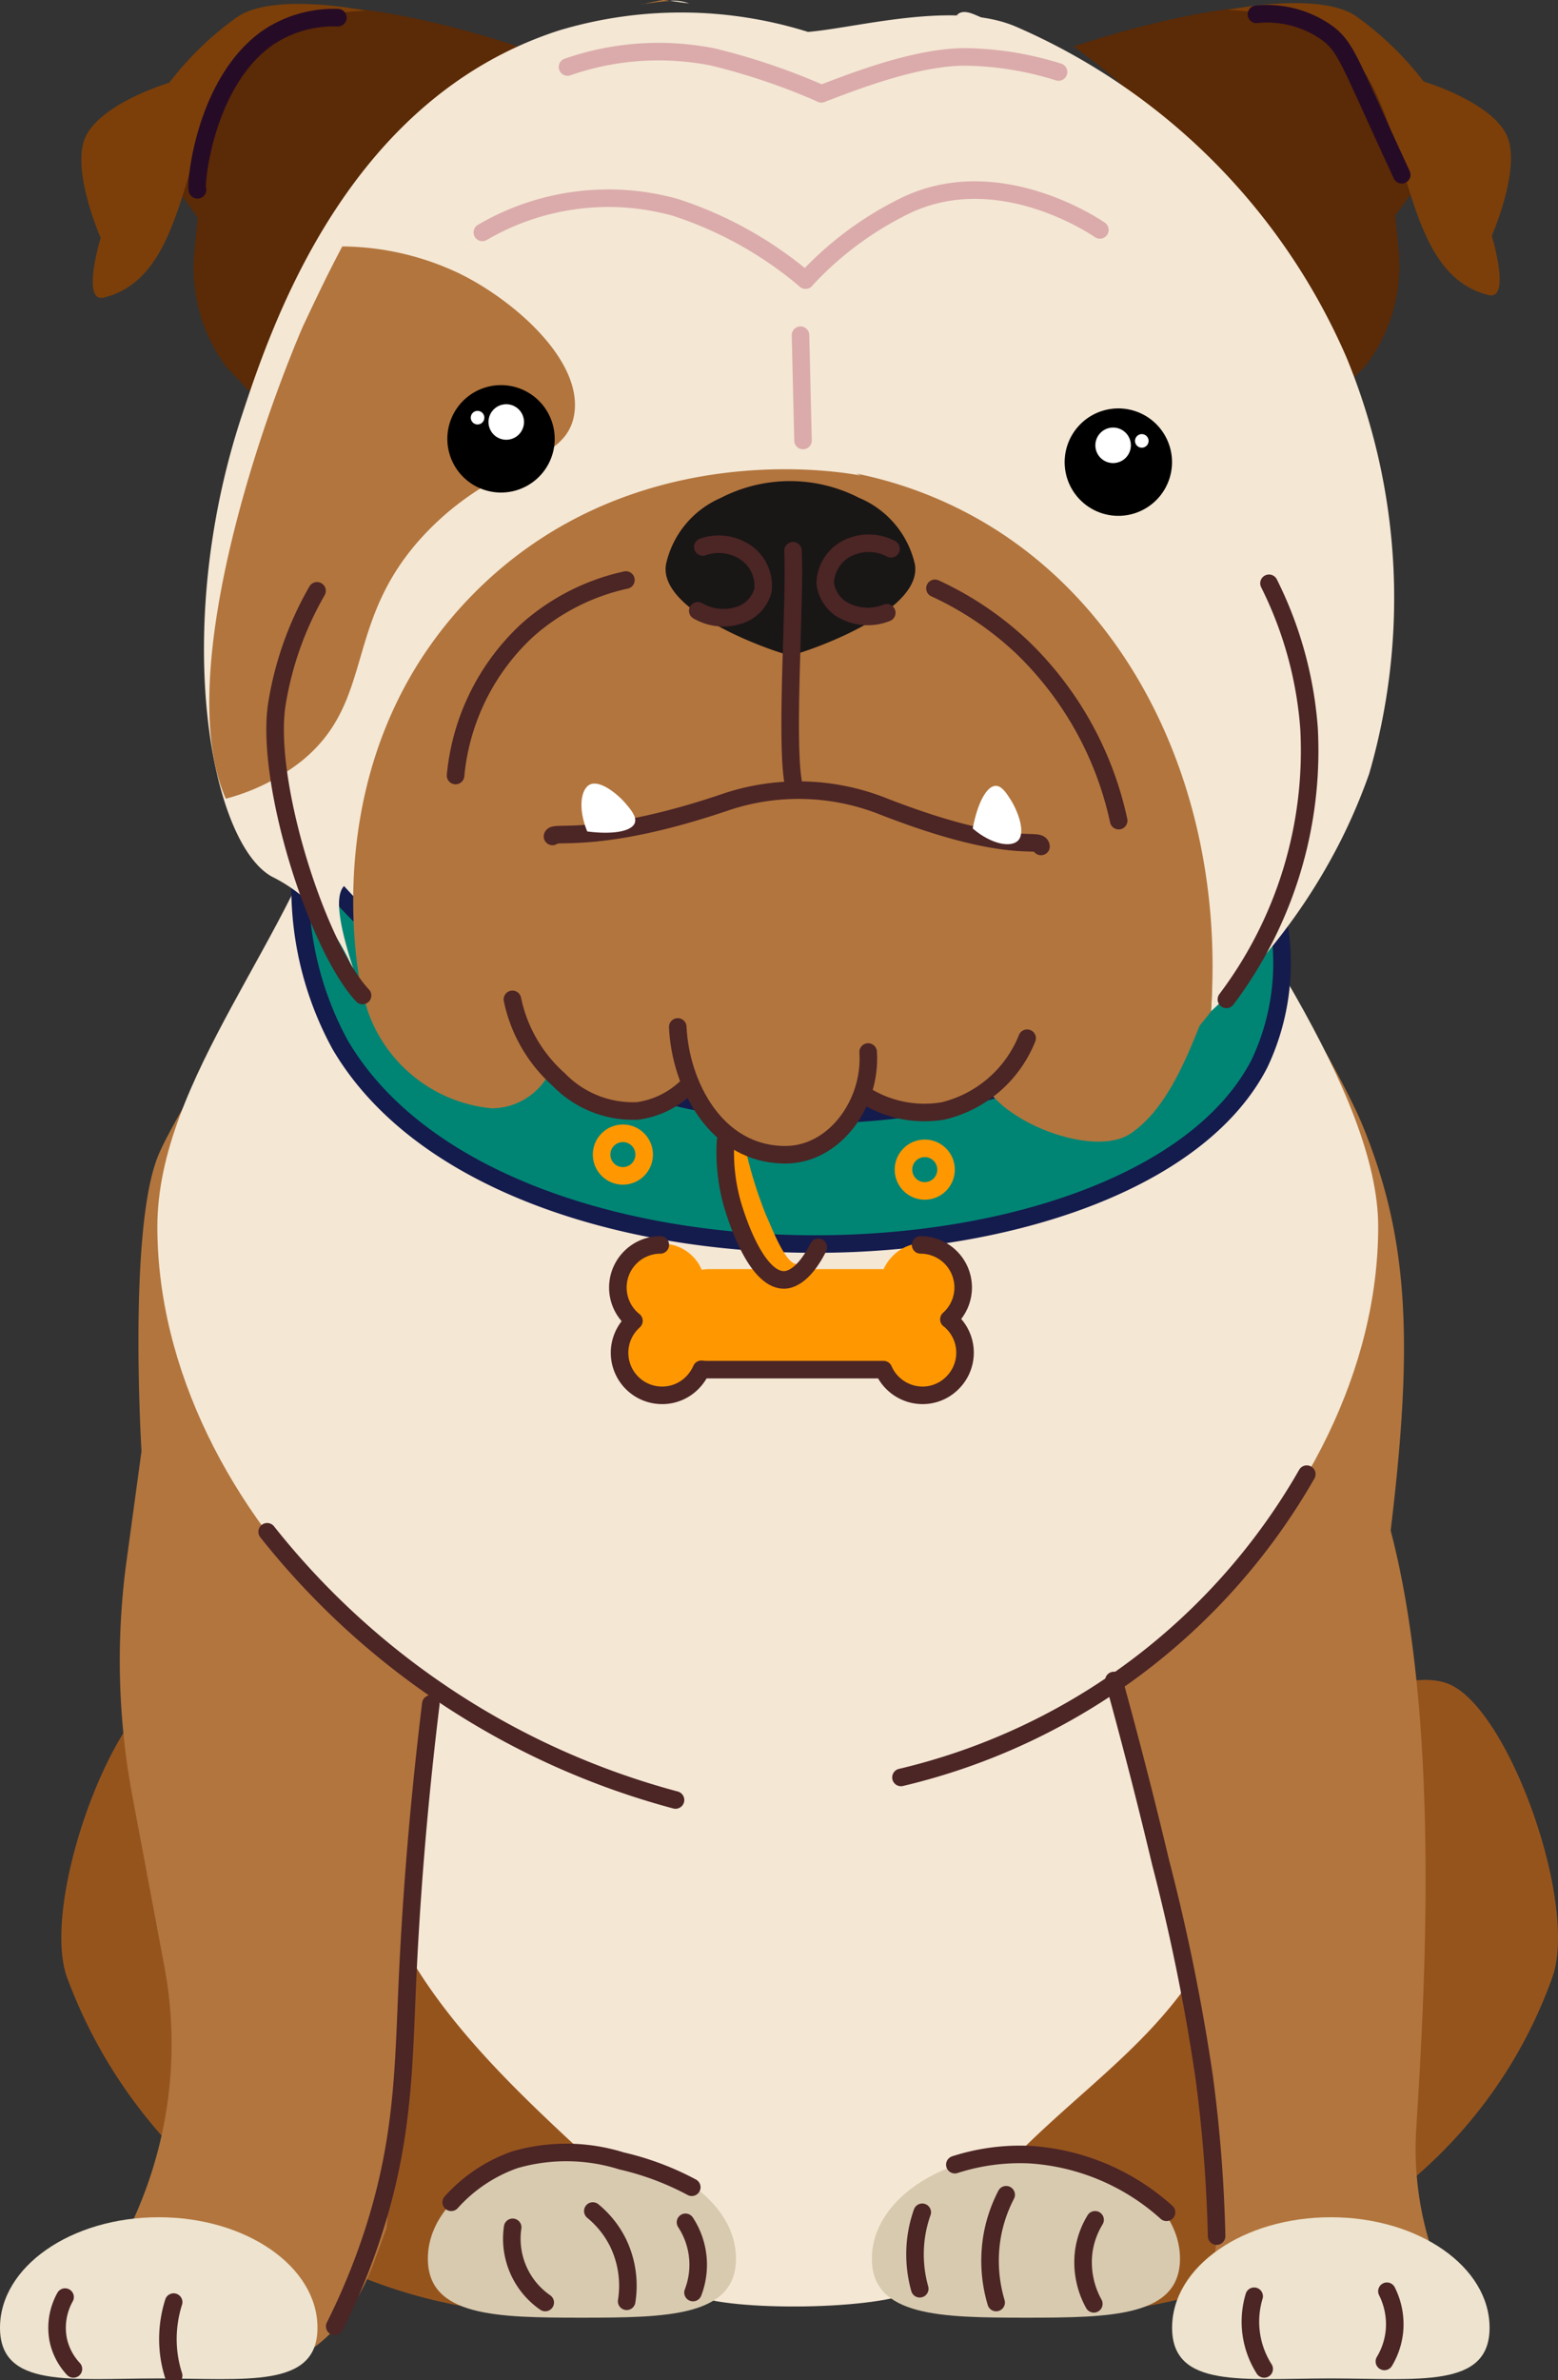
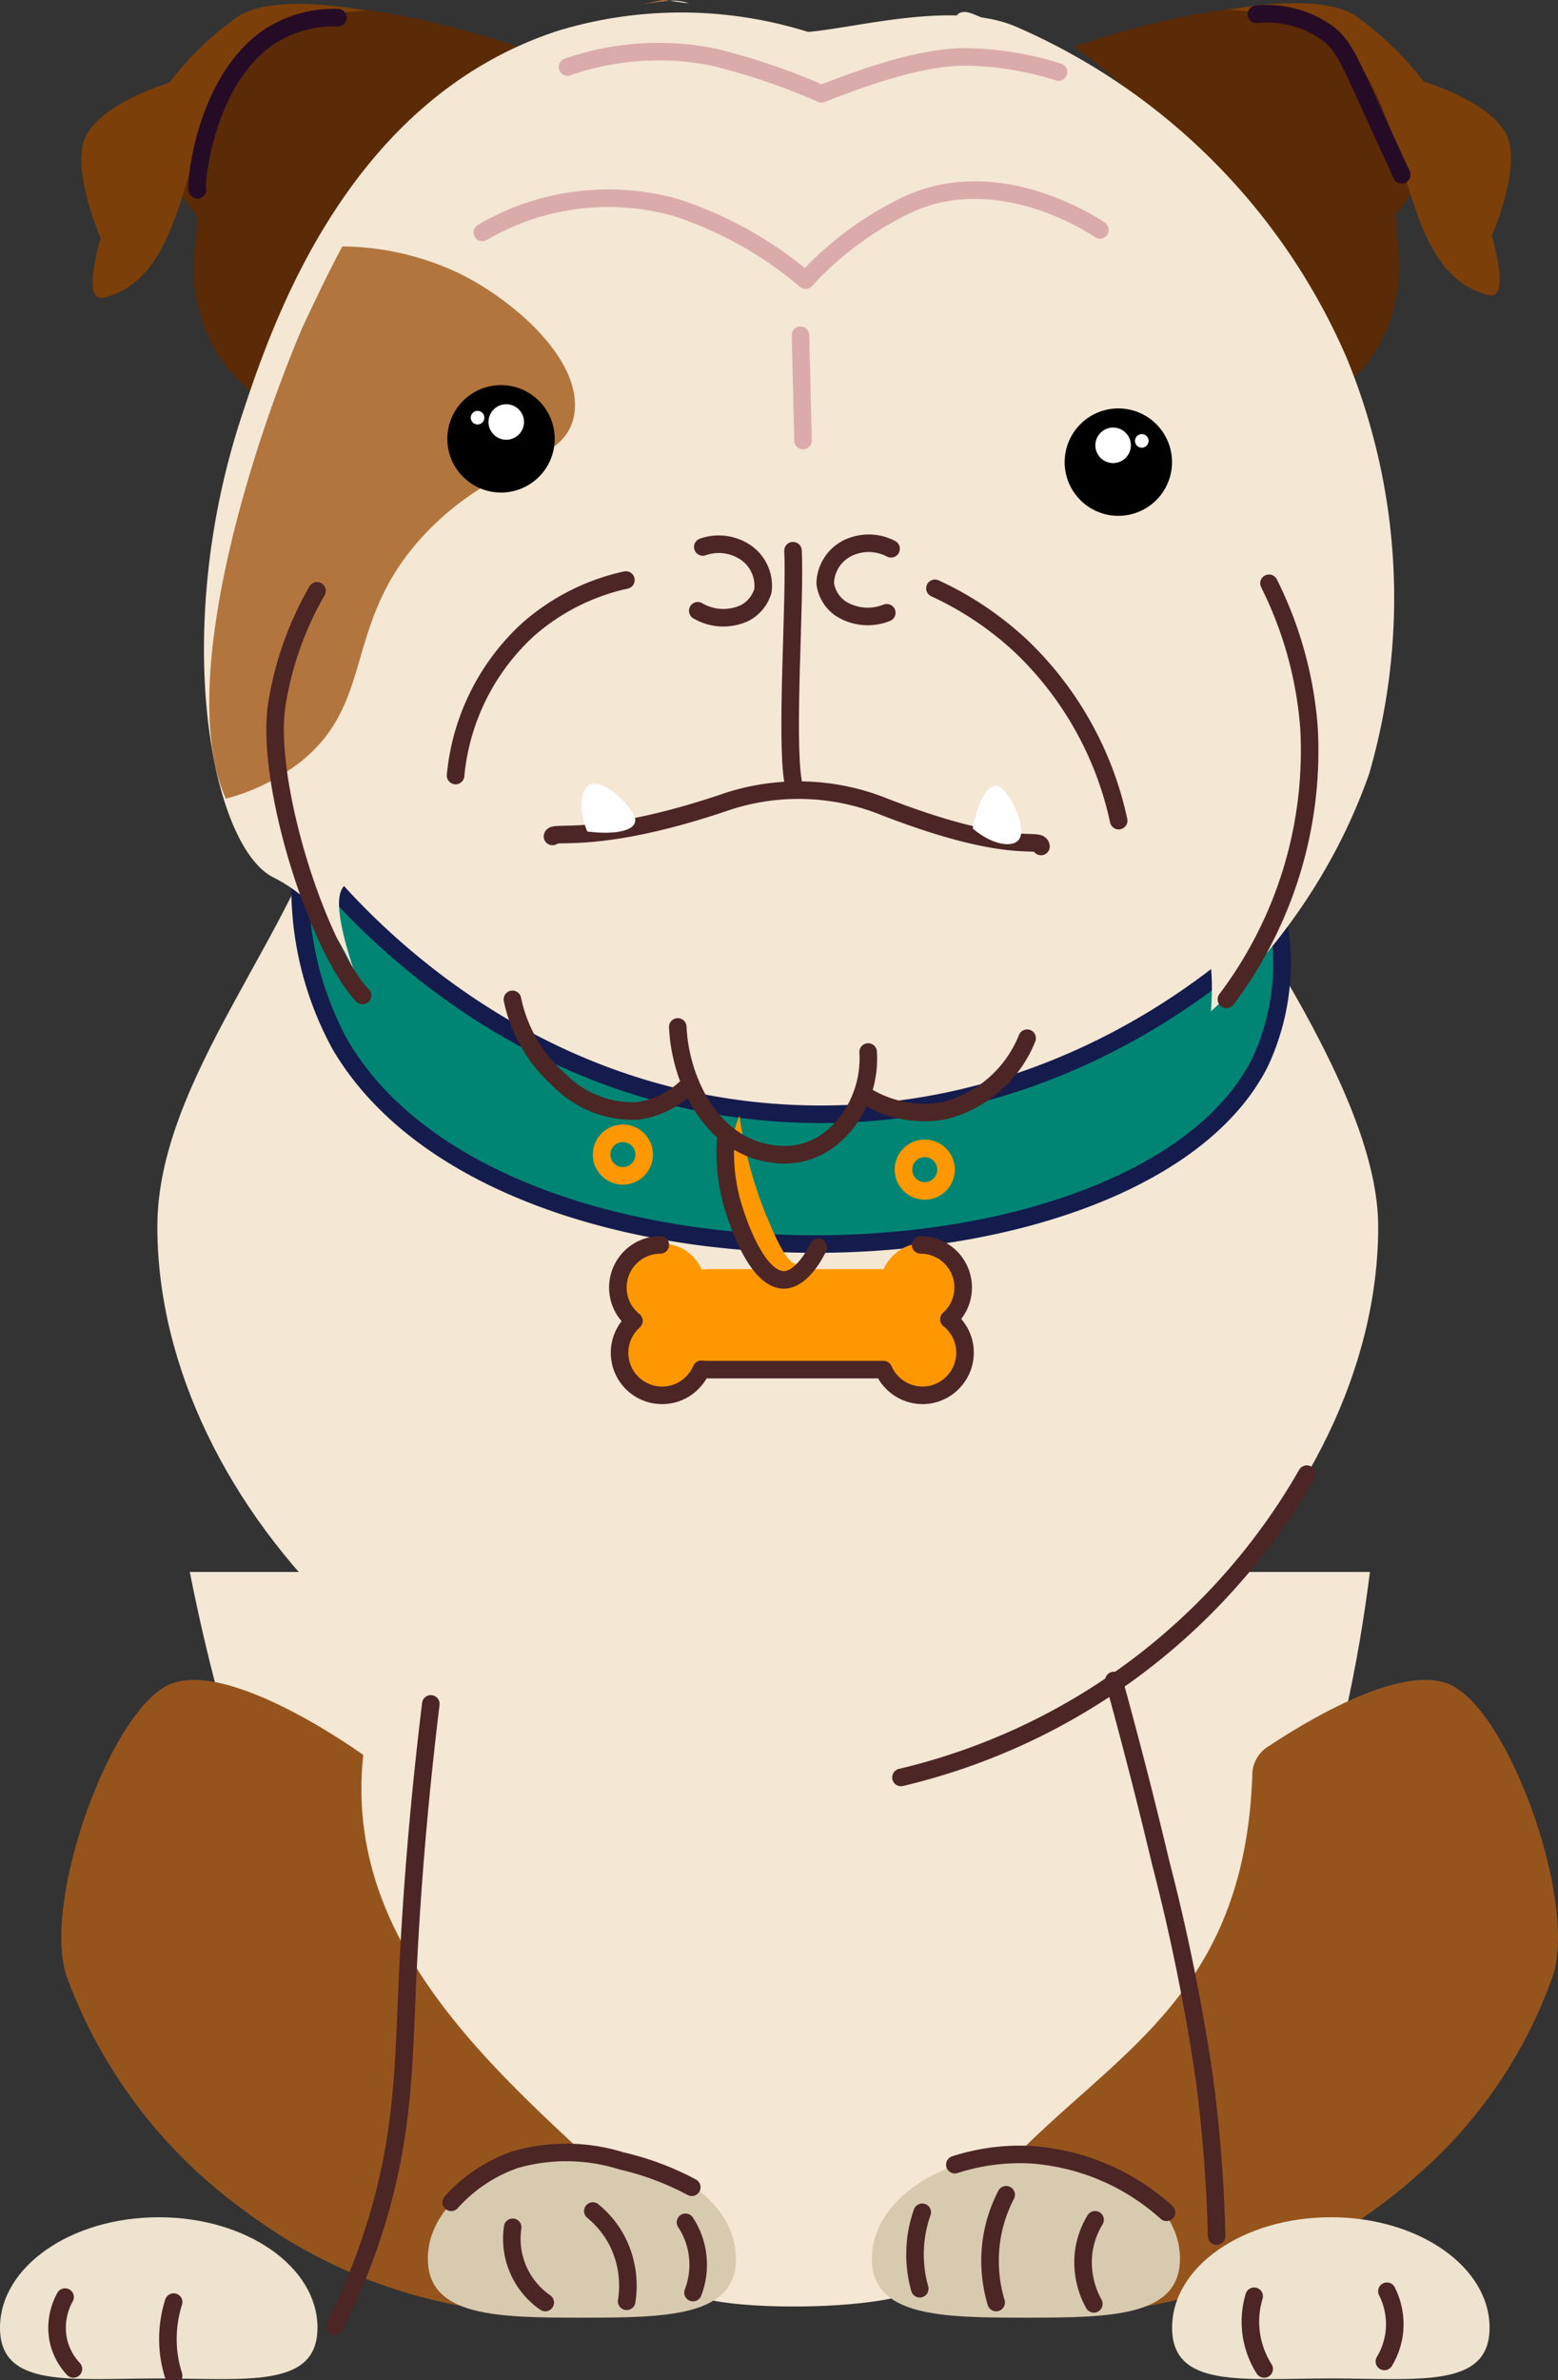
<svg xmlns="http://www.w3.org/2000/svg" id="Group_7540" data-name="Group 7540" width="79.902" height="122" viewBox="0 0 79.902 122">
  <rect x="0" y="0" width="79.902" height="122" fill="#333333" stroke="none" />
  <defs>
    <clipPath id="clip-path">
      <rect id="Rectangle_4726" data-name="Rectangle 4726" width="79.902" height="122" fill="none" />
    </clipPath>
  </defs>
  <g id="Group_7539" data-name="Group 7539" clip-path="url(#clip-path)">
    <path id="Path_6759" data-name="Path 6759" d="M19.022,157.468c3.359,16.928,9.831,29.457,25.8,37.048,1.85.879,9.683.794,11.457-.229C68.922,186.993,77,177.519,79.547,157.468Z" transform="translate(-9.289 -76.893)" fill="#f4e7d4" />
    <path id="Path_6760" data-name="Path 6760" d="M110.023,172.948a1.756,1.756,0,0,1,.893-1.306c1.867-1.241,6.95-4.339,9.379-3.053,3.008,1.593,6.376,11.136,5.132,14.866a24.232,24.232,0,0,1-6.756,10.044,28.179,28.179,0,0,1-19.144,7.3H95.691c-2.118,0-2.4-2.165-1.242-3.936,5.765-8.8,15.177-10.165,15.573-23.913" transform="translate(-45.79 -82.173)" fill="#96541d" />
    <path id="Path_6761" data-name="Path 6761" d="M103.186,221.127c0,2.97-3.537,3.025-7.9,3.025s-7.9-.055-7.9-3.025,3.537-5.378,7.9-5.378,7.9,2.408,7.9,5.378" transform="translate(-42.671 -105.352)" fill="#d8caaf" />
    <path id="Path_6762" data-name="Path 6762" d="M21.632,172.128S14.553,167,11.544,168.588s-6.375,11.135-5.132,14.866a25.706,25.706,0,0,0,9.021,11.951A26.278,26.278,0,0,0,31.487,200.8h4.87c2.053,0,2.623-2.333,1.207-3.819-6.143-6.444-17.164-13.5-15.932-24.85" transform="translate(-3.002 -82.173)" fill="#96541d" />
    <path id="Path_6763" data-name="Path 6763" d="M42.884,221.127c0,2.97,3.537,3.025,7.9,3.025s7.9-.055,7.9-3.025-3.537-5.378-7.9-5.378-7.9,2.408-7.9,5.378" transform="translate(-20.941 -105.352)" fill="#d8caaf" />
-     <path id="Path_6764" data-name="Path 6764" d="M61.119,75.846s9.3,14.38,11.149,18.936c2.3,5.663,2.61,10.869,1.416,20.706,2.627,10.016,1.7,24.355,1.312,30.68a16.571,16.571,0,0,0,.64,5.689l1.064,3.63a2.584,2.584,0,0,1-2.466,3.358H67.173a2.994,2.994,0,0,1-2.955-3.488,52.241,52.241,0,0,0,.794-6.246c0-2.3-4.248-25.484-6.9-27.254s-33.094-1.946-33.094-1.946l-2.831,31.324-.643,1.757c-1.209,3.3-3.588,5.654-7.1,5.654l-9.6-.156,3.375-5.785a21.615,21.615,0,0,0,2.574-14.873L9.153,129.1a37.737,37.737,0,0,1-.3-12.049l.768-5.631s-.708-11.5.885-15.22S23.07,76.023,23.07,76.023Z" transform="translate(-2.364 -37.036)" fill="#b2753d" />
    <path id="Path_6765" data-name="Path 6765" d="M66.1,74.809,25.209,76.4c-.09.12-.239.208-.278.353-2.06,7.707-9.159,15.084-9.159,22.654,0,14.48,14.837,29.191,31.306,29.191s31.305-14.711,31.305-29.191c0-6.781-7.218-16.557-12.281-24.6" transform="translate(-7.702 -36.53)" fill="#f4e7d4" />
    <path id="Path_6766" data-name="Path 6766" d="M133.757,227.773c0,3.127-3.645,2.6-8.141,2.6s-8.141.532-8.141-2.6,3.645-5.663,8.141-5.663,8.141,2.535,8.141,5.663" transform="translate(-57.364 -108.458)" fill="#ede3ce" />
    <path id="Path_6767" data-name="Path 6767" d="M16.282,227.773c0,3.127-3.645,2.6-8.141,2.6S0,230.9,0,227.773s3.645-5.663,8.141-5.663,8.141,2.535,8.141,5.663" transform="translate(0 -108.458)" fill="#ede3ce" />
    <path id="Path_6768" data-name="Path 6768" d="M120.926,108.652A25.755,25.755,0,0,1,118.4,112.4c.594-.88,1.469-2.173,2.523-3.743" transform="translate(-57.817 -53.056)" fill="#b2753d" />
-     <path id="Path_6769" data-name="Path 6769" d="M26.776,153.446a39.838,39.838,0,0,0,20.942,13.747" transform="translate(-13.075 -74.929)" fill="none" stroke="#4c2525" stroke-linecap="round" stroke-linejoin="round" stroke-width="0.9" />
    <path id="Path_6770" data-name="Path 6770" d="M90.3,163.217a32.615,32.615,0,0,0,20.812-15.545" transform="translate(-44.094 -72.109)" fill="none" stroke="#4c2525" stroke-linecap="round" stroke-linejoin="round" stroke-width="0.9" />
    <path id="Path_6771" data-name="Path 6771" d="M6.128,230.108a3.225,3.225,0,0,0-.343,2.227,3.142,3.142,0,0,0,.771,1.456" transform="translate(-2.791 -112.363)" fill="none" stroke="#4c2525" stroke-linecap="round" stroke-linejoin="round" stroke-width="0.9" />
    <path id="Path_6772" data-name="Path 6772" d="M17.122,230.61a6.266,6.266,0,0,0-.257,2.57,6.066,6.066,0,0,0,.257,1.2" transform="translate(-8.217 -112.608)" fill="none" stroke="#4c2525" stroke-linecap="round" stroke-linejoin="round" stroke-width="0.9" />
    <path id="Path_6773" data-name="Path 6773" d="M138.884,229.522a3.768,3.768,0,0,1,.385,2.055,3.727,3.727,0,0,1-.514,1.542" transform="translate(-67.756 -112.077)" fill="none" stroke="#4c2525" stroke-linecap="round" stroke-linejoin="round" stroke-width="0.9" />
    <path id="Path_6774" data-name="Path 6774" d="M125.517,230.024a4.516,4.516,0,0,0,.514,3.726" transform="translate(-61.198 -112.322)" fill="none" stroke="#4c2525" stroke-linecap="round" stroke-linejoin="round" stroke-width="0.9" />
    <path id="Path_6775" data-name="Path 6775" d="M100.055,219.856a7.373,7.373,0,0,0-.707,2.055,7.484,7.484,0,0,0,.193,3.469" transform="translate(-48.454 -107.357)" fill="none" stroke="#4c2525" stroke-linecap="round" stroke-linejoin="round" stroke-width="0.9" />
    <path id="Path_6776" data-name="Path 6776" d="M109.166,222.367a4.234,4.234,0,0,0-.578,1.606,4.387,4.387,0,0,0,.514,2.7" transform="translate(-53.005 -108.583)" fill="none" stroke="#4c2525" stroke-linecap="round" stroke-linejoin="round" stroke-width="0.9" />
    <path id="Path_6777" data-name="Path 6777" d="M92.078,221.613a6.464,6.464,0,0,0-.321,1.349,6.548,6.548,0,0,0,.193,2.57" transform="translate(-44.781 -108.215)" fill="none" stroke="#4c2525" stroke-linecap="round" stroke-linejoin="round" stroke-width="0.9" />
    <path id="Path_6778" data-name="Path 6778" d="M95.7,216.34a10.878,10.878,0,0,1,3.854-.514,11.566,11.566,0,0,1,7,2.955" transform="translate(-46.73 -105.383)" fill="none" stroke="#4c2525" stroke-linecap="round" stroke-linejoin="round" stroke-width="0.9" />
    <path id="Path_6779" data-name="Path 6779" d="M57.564,217.388a14.5,14.5,0,0,0-3.6-1.349,9.482,9.482,0,0,0-5.46-.064,7.87,7.87,0,0,0-3.276,2.184" transform="translate(-22.087 -105.274)" fill="none" stroke="#4c2525" stroke-linecap="round" stroke-linejoin="round" stroke-width="0.9" />
    <path id="Path_6780" data-name="Path 6780" d="M59.416,221.488a4.933,4.933,0,0,1,1.285,1.606,5.057,5.057,0,0,1,.45,3.019" transform="translate(-29.013 -108.154)" fill="none" stroke="#4c2525" stroke-linecap="round" stroke-linejoin="round" stroke-width="0.9" />
    <path id="Path_6781" data-name="Path 6781" d="M68.706,222.618a3.961,3.961,0,0,1,.385,3.6" transform="translate(-33.55 -108.706)" fill="none" stroke="#4c2525" stroke-linecap="round" stroke-linejoin="round" stroke-width="0.9" />
    <path id="Path_6782" data-name="Path 6782" d="M51.342,223.12a3.975,3.975,0,0,0,1.67,3.854" transform="translate(-25.05 -108.951)" fill="none" stroke="#4c2525" stroke-linecap="round" stroke-linejoin="round" stroke-width="0.9" />
    <path id="Path_6783" data-name="Path 6783" d="M38.48,170.687c-.73,5.988-1.046,10.825-1.2,14.218-.2,4.45-.2,8.154-1.8,13.019a34.256,34.256,0,0,1-1.928,4.668" transform="translate(-16.385 -83.348)" fill="none" stroke="#4c2525" stroke-linecap="round" stroke-linejoin="round" stroke-width="0.9" />
    <path id="Path_6784" data-name="Path 6784" d="M111.64,168.343c1.037,3.751,1.829,6.936,2.4,9.336a103.519,103.519,0,0,1,2.227,10.963,74.232,74.232,0,0,1,.642,8.179" transform="translate(-54.515 -82.203)" fill="none" stroke="#4c2525" stroke-linecap="round" stroke-linejoin="round" stroke-width="0.9" />
    <path id="Path_6785" data-name="Path 6785" d="M32.161,95.1c8.141,13.888,40.943,13.036,47.148.969a12.015,12.015,0,0,0,.97-7.266c-1.5,1.509-10.451,10.246-24.382,9.85-15.693-.447-24.6-12.111-25.674-13.563A16.809,16.809,0,0,0,32.161,95.1" transform="translate(-14.718 -41.55)" fill="#008574" />
    <path id="Path_6786" data-name="Path 6786" d="M32.161,95.1c8.141,13.888,40.943,13.036,47.148.969a12.015,12.015,0,0,0,.97-7.266c-1.5,1.509-10.451,10.246-24.382,9.85-15.693-.447-24.6-12.111-25.674-13.563A16.809,16.809,0,0,0,32.161,95.1Z" transform="translate(-14.718 -41.55)" fill="none" stroke="#141b4d" stroke-miterlimit="10" stroke-width="0.9" />
    <path id="Path_6787" data-name="Path 6787" d="M79.928,130.093a2.18,2.18,0,0,1-.64,1.542,2.157,2.157,0,0,1-1.543.645,2.189,2.189,0,0,1-2-1.317H66.706a2.134,2.134,0,0,1-.3-.018,2.3,2.3,0,0,1-.47.691,2.155,2.155,0,0,1-1.542.645,2.181,2.181,0,0,1-1.542-3.729c.028-.028.06-.06.092-.088a2.181,2.181,0,1,1,2.9-3.25,2.235,2.235,0,0,1,.474.7,2.173,2.173,0,0,1,.391-.032h8.936a2.282,2.282,0,0,1,.465-.672,2.181,2.181,0,1,1,3.084,3.084c-.028.028-.06.06-.092.087a1.622,1.622,0,0,1,.189.166,2.18,2.18,0,0,1,.64,1.542" transform="translate(-30.33 -60.828)" fill="#ff9800" />
    <path id="Path_6788" data-name="Path 6788" d="M73.6,111.767a22.081,22.081,0,0,0,1.365,5.094c.27.557,1.1,2.862,1.729,2.463a3.675,3.675,0,0,0,.889-.941,2.484,2.484,0,0,1-.423,1.433c-1.458,1.474-3-1.266-3.471-2.427a7.2,7.2,0,0,1-.089-5.621" transform="translate(-35.68 -54.577)" fill="#ff9800" />
    <path id="Path_6789" data-name="Path 6789" d="M77.442,124.7a2.184,2.184,0,0,1,1.542,3.729c-.028.028-.06.059-.092.087a1.657,1.657,0,0,1,.188.166,2.179,2.179,0,0,1,0,3.084,2.155,2.155,0,0,1-1.542.645,2.19,2.19,0,0,1-2-1.317H66.5a2.129,2.129,0,0,1-.3-.018,2.282,2.282,0,0,1-.469.69,2.158,2.158,0,0,1-1.542.645,2.181,2.181,0,0,1-1.542-3.729c.028-.028.06-.06.092-.088a2.185,2.185,0,0,1,1.353-3.894" transform="translate(-30.228 -60.889)" fill="none" stroke="#4c2525" stroke-linecap="round" stroke-linejoin="round" stroke-width="0.9" />
    <path id="Path_6790" data-name="Path 6790" d="M72.706,114.278a9.715,9.715,0,0,0,.321,3.147c.075.274,1.135,4.028,2.7,3.983.183-.006.934-.079,1.735-1.67" transform="translate(-35.494 -55.803)" fill="none" stroke="#4c2525" stroke-linecap="round" stroke-linejoin="round" stroke-width="0.9" />
    <circle id="Ellipse_817" data-name="Ellipse 817" cx="1.092" cy="1.092" r="1.092" transform="translate(46.334 58.861)" fill="none" stroke="#ff9800" stroke-linecap="round" stroke-linejoin="round" stroke-width="0.9" />
    <circle id="Ellipse_818" data-name="Ellipse 818" cx="1.092" cy="1.092" r="1.092" transform="translate(30.853 58.09)" fill="none" stroke="#ff9800" stroke-linecap="round" stroke-linejoin="round" stroke-width="0.9" />
    <path id="Path_6791" data-name="Path 6791" d="M107.612,2.707s8.742-3,12.155-1.748S125.678,9.2,125.678,9.2L124.1,11.365l.172,1.729a8.455,8.455,0,0,1-1.636,5.9l-2.826,2.967c-1.955-7.878-5.557-14.558-12.2-19.252" transform="translate(-52.548 -0.32)" fill="#5b2a06" />
    <path id="Path_6792" data-name="Path 6792" d="M120.963.958c-2.62-.959-8.367.582-10.9,1.35l6.114,6.542s-.577-6.468,2.792-6.625c2.035-.095,4.59,2.318,6.339,9.121L126.874,9.2s-2.5-6.993-5.911-8.242" transform="translate(-53.744 -0.319)" fill="#5b2a06" />
    <path id="Path_6793" data-name="Path 6793" d="M123.072.665s4.619-.954,6.534.295a16.19,16.19,0,0,1,3.5,3.372s3.828,1.14,4.371,3.039c.5,1.748-.874,4.87-.874,4.87s1.009,3.328-.166,3.038c-4.912-1.207-3.671-9.906-7.9-13.147C126.747.759,123.072.665,123.072.665" transform="translate(-60.097 -0.155)" fill="#7c3f09" />
    <path id="Path_6794" data-name="Path 6794" d="M34.891,2.794S26.1-.22,22.663,1.036s-5.947,8.291-5.947,8.291L18.307,11.5l-.174,1.739a8.513,8.513,0,0,0,1.646,5.934l2.842,2.984c1.967-7.925,5.591-14.645,12.269-19.367" transform="translate(-8.163 -0.356)" fill="#5b2a06" />
    <path id="Path_6795" data-name="Path 6795" d="M22.663,1.035C25.3.071,31.08,1.62,33.631,2.394L27.48,8.975s.58-6.507-2.809-6.664c-2.047-.1-4.618,2.332-6.377,9.176L16.717,9.327s2.512-7.035,5.946-8.291" transform="translate(-8.163 -0.356)" fill="#5b2a06" />
    <path id="Path_6796" data-name="Path 6796" d="M22.752.741s-4.647-.959-6.573.3a16.273,16.273,0,0,0-3.517,3.392S8.81,5.577,8.264,7.486c-.5,1.759.88,4.9.88,4.9s-1.015,3.347.167,3.057C14.252,14.228,13,5.477,17.253,2.216c1.8-1.382,5.5-1.476,5.5-1.476" transform="translate(-3.982 -0.191)" fill="#7c3f09" />
    <path id="Path_6797" data-name="Path 6797" d="M29.706,32.749c-.212.493-.438,1.036-.668,1.625a17.2,17.2,0,0,1,.668-1.625" transform="translate(-14.179 -15.992)" fill="#b2753d" />
    <path id="Path_6798" data-name="Path 6798" d="M42.479,8.2A25.387,25.387,0,0,0,37.4,13.924,22.981,22.981,0,0,1,42.479,8.2" transform="translate(-18.261 -4.003)" fill="#b2753d" />
    <path id="Path_6799" data-name="Path 6799" d="M65.835.047c-.419.019-.888.093-1.376.162C64.8.139,65.135.061,65.49,0c0,0,.124.018.345.046" transform="translate(-31.476 0)" fill="#b2753d" />
    <path id="Path_6800" data-name="Path 6800" d="M64.313.414a1.2,1.2,0,0,0-.124.028.614.614,0,0,1,.088-.023c.014,0,.023,0,.037,0" transform="translate(-31.344 -0.202)" fill="#b2753d" />
    <path id="Path_6801" data-name="Path 6801" d="M80.2,40.265A29.506,29.506,0,0,1,78.787,43.6a30.371,30.371,0,0,1-6.7,8.838C73.046,39.3,59.324,56.819,47.311,54.4c.069.032.316.739.385.771-14.248-4.31-23.813-16.591-19.121-3.539a.7.7,0,0,1,.056.184,11.675,11.675,0,0,0-2.827-4.99,7.89,7.89,0,0,0-1.875-1.29c-3.176-1.76-5.168-12.664-1.542-23.639C23.946,17.173,27.813,5.657,38.655,2.16a21.776,21.776,0,0,1,12.767.076c2.513-.206,7.545-1.636,10.7-.254A32.624,32.624,0,0,1,79.044,18.937,32.309,32.309,0,0,1,80.2,40.265" transform="translate(-9.983 -0.6)" fill="#f4e7d4" />
    <path id="Path_6802" data-name="Path 6802" d="M39.691,33.31c-.419,2.532-3.784,2.237-7.366,5.824-4.627,4.631-2.679,8.811-6.68,11.988A10.677,10.677,0,0,1,21.824,53c-2.408-5.478.842-16.4,3.278-22.563.23-.589.455-1.132.667-1.625.631-1.34,1.289-2.734,2.03-4.12a14.188,14.188,0,0,1,6.068,1.418c2.781,1.381,6.279,4.447,5.824,7.2" transform="translate(-10.244 -12.06)" fill="#b2753d" />
-     <path id="Path_6803" data-name="Path 6803" d="M79.391,74.8c-.189.244-.387.488-.585.732-.925,2.334-1.919,4.42-3.531,5.52s-5.451-.12-7.062-1.9c0,0-4.148,2.086-6.565-.368,0,0-3.259,7.435-9.23-.189,0,0-3.223,3.315-7-.552a3.364,3.364,0,0,1-2.909,1.722,7.479,7.479,0,0,1-6.381-5.037,6.4,6.4,0,0,0-.249-.746c-.157-.64-2.716-12.214,5.805-20.708,8.07-8.038,18.856-6.118,19.741-5.943l-.212-.1a21.21,21.21,0,0,1,6.376,2.408c8.051,4.645,12.554,14.446,11.8,25.154" transform="translate(-17.285 -22.954)" fill="#b2753d" />
    <path id="Path_6804" data-name="Path 6804" d="M97.312,1.557c-.451-.078-.934-.134-1.436-.18.355-.4.967,0,1.436.18" transform="translate(-46.817 -0.59)" fill="#f4e7d4" />
    <path id="Path_6805" data-name="Path 6805" d="M64.313.414a1.2,1.2,0,0,0-.124.028.614.614,0,0,1,.088-.023c.014,0,.023,0,.037,0" transform="translate(-31.344 -0.202)" fill="#f4e7d4" />
    <path id="Path_6806" data-name="Path 6806" d="M68.129.216c-.41-.051-.746-.1-.98-.129a2.357,2.357,0,0,1,.98.129" transform="translate(-32.789 -0.041)" fill="#f4e7d4" />
    <path id="Path_6807" data-name="Path 6807" d="M50.327,41.6a2.753,2.753,0,1,1-2.473-3.008A2.755,2.755,0,0,1,50.327,41.6" transform="translate(-21.892 -18.838)" />
    <path id="Path_6808" data-name="Path 6808" d="M48.96,41.392a.91.91,0,1,0,.918-.9.91.91,0,0,0-.918.9" transform="translate(-23.907 -19.771)" fill="#fff" />
    <path id="Path_6809" data-name="Path 6809" d="M47.184,41.5a.348.348,0,1,0,.352-.345.348.348,0,0,0-.352.345" transform="translate(-23.04 -20.094)" fill="#fff" />
    <path id="Path_6810" data-name="Path 6810" d="M106.719,43.935a2.753,2.753,0,1,0,2.472-3.008,2.755,2.755,0,0,0-2.472,3.008" transform="translate(-52.105 -19.979)" />
    <path id="Path_6811" data-name="Path 6811" d="M111.605,43.728a.91.91,0,1,1-.918-.9.91.91,0,0,1,.918.9" transform="translate(-53.609 -20.912)" fill="#fff" />
    <path id="Path_6812" data-name="Path 6812" d="M114.453,43.832a.348.348,0,1,1-.352-.345.348.348,0,0,1,.352.345" transform="translate(-55.548 -21.235)" fill="#fff" />
-     <path id="Path_6813" data-name="Path 6813" d="M79.493,52.451a4.851,4.851,0,0,0-2.873-3.405,7.741,7.741,0,0,0-7.088.013,4.845,4.845,0,0,0-2.8,3.393c-.45,2.594,6.214,4.713,6.381,4.671.167.042,6.831-2.076,6.381-4.671" transform="translate(-32.575 -23.533)" fill="#191616" />
    <path id="Path_6814" data-name="Path 6814" d="M93.706,58.934a16.686,16.686,0,0,1,4.454,3,17.418,17.418,0,0,1,4.968,8.908" transform="translate(-45.757 -28.778)" fill="none" stroke="#4c2525" stroke-linecap="round" stroke-linejoin="round" stroke-width="0.9" />
    <path id="Path_6815" data-name="Path 6815" d="M29.722,59.185a17,17,0,0,0-2.055,5.781c-.637,3.972,2.055,12.462,4.389,14.961" transform="translate(-13.463 -28.9)" fill="none" stroke="#4c2525" stroke-linecap="round" stroke-linejoin="round" stroke-width="0.9" />
    <path id="Path_6816" data-name="Path 6816" d="M125.1,58.432a19.864,19.864,0,0,1,2.055,7.451,21.163,21.163,0,0,1-4.239,13.876" transform="translate(-60.02 -28.533)" fill="none" stroke="#4c2525" stroke-linecap="round" stroke-linejoin="round" stroke-width="0.9" />
    <path id="Path_6817" data-name="Path 6817" d="M79.339,55.168c.128,2.441-.385,9.507,0,11.82" transform="translate(-38.67 -26.939)" fill="none" stroke="#4c2525" stroke-linecap="round" stroke-linejoin="round" stroke-width="0.9" />
    <path id="Path_6818" data-name="Path 6818" d="M55.375,81.518c.055-.313,2.4.454,8.993-1.8a11.745,11.745,0,0,1,7.966.257c6.689,2.607,8,1.521,8.094,2.055" transform="translate(-27.04 -38.643)" fill="none" stroke="#4c2525" stroke-linecap="round" stroke-linejoin="round" stroke-width="0.9" />
    <path id="Path_6819" data-name="Path 6819" d="M80.232,33.575q.064,2.7.128,5.4" transform="translate(-39.178 -16.395)" fill="none" stroke="#dbabab" stroke-linecap="round" stroke-linejoin="round" stroke-width="0.9" />
    <path id="Path_6820" data-name="Path 6820" d="M125.927,1.431a5.3,5.3,0,0,1,3.726,1.028c.741.6,1.013,1.255,2.313,4.111.635,1.4,1.142,2.5,1.413,3.083" transform="translate(-61.491 -0.696)" fill="none" stroke="#260b26" stroke-linecap="round" stroke-linejoin="round" stroke-width="0.9" />
    <path id="Path_6821" data-name="Path 6821" d="M26.981,1.771a6.052,6.052,0,0,0-3.6,1.028c-3.322,2.342-3.728,7.76-3.6,7.794" transform="translate(-9.652 -0.864)" fill="none" stroke="#260b26" stroke-linecap="round" stroke-linejoin="round" stroke-width="0.9" />
    <path id="Path_6822" data-name="Path 6822" d="M56.881,5.954a14.248,14.248,0,0,1,7.451-.514A33.33,33.33,0,0,1,69.9,7.324" transform="translate(-27.775 -2.52)" fill="none" stroke="#dbabab" stroke-linecap="round" stroke-linejoin="round" stroke-width="0.9" />
    <path id="Path_6823" data-name="Path 6823" d="M82.324,7.588c1.346-.495,4.865-1.948,7.537-1.884a16.662,16.662,0,0,1,4.625.771" transform="translate(-40.199 -2.784)" fill="none" stroke="#dbabab" stroke-linecap="round" stroke-linejoin="round" stroke-width="0.9" />
    <path id="Path_6824" data-name="Path 6824" d="M54.4,58.1a11.2,11.2,0,0,0-5.053,2.57,11.623,11.623,0,0,0-3.683,7.451" transform="translate(-22.3 -28.369)" fill="none" stroke="#4c2525" stroke-linecap="round" stroke-linejoin="round" stroke-width="0.9" />
    <path id="Path_6825" data-name="Path 6825" d="M97.492,80.905c.247-1.318.724-2.2,1.194-2.185.308.008.553.4.751.709.358.567.78,1.658.391,2.084-.351.385-1.363.224-2.336-.607" transform="translate(-47.606 -38.439)" fill="#fff" />
    <path id="Path_6826" data-name="Path 6826" d="M58.572,80.947c1.33.174,2.313-.007,2.447-.458.089-.295-.2-.648-.441-.933-.428-.516-1.335-1.255-1.859-1.018-.475.215-.635,1.227-.147,2.409" transform="translate(-28.456 -38.328)" fill="#fff" />
    <path id="Path_6827" data-name="Path 6827" d="M80.734,23.652a17.2,17.2,0,0,1,5.075-3.79c4.757-2.339,9.778,1.051,10.021,1.221" transform="translate(-39.423 -9.298)" fill="none" stroke="#dbabab" stroke-linecap="round" stroke-linejoin="round" stroke-width="0.9" />
    <path id="Path_6828" data-name="Path 6828" d="M64.918,24.019a19.732,19.732,0,0,0-6.681-3.726,12.8,12.8,0,0,0-9.893,1.285" transform="translate(-23.607 -9.665)" fill="none" stroke="#dbabab" stroke-linecap="round" stroke-linejoin="round" stroke-width="0.9" />
    <path id="Path_6829" data-name="Path 6829" d="M51.358,100.111a7.539,7.539,0,0,0,2.377,4.111,5.294,5.294,0,0,0,4.047,1.606,4.5,4.5,0,0,0,2.441-1.156" transform="translate(-25.078 -48.885)" fill="none" stroke="#4c2525" stroke-linecap="round" stroke-linejoin="round" stroke-width="0.9" />
    <path id="Path_6830" data-name="Path 6830" d="M86.759,106.957a5.76,5.76,0,0,0,3.982.771,6.2,6.2,0,0,0,4.3-3.726" transform="translate(-42.365 -50.785)" fill="none" stroke="#4c2525" stroke-linecap="round" stroke-linejoin="round" stroke-width="0.9" />
    <path id="Path_6831" data-name="Path 6831" d="M70.194,54.656a2.463,2.463,0,0,1,2.055.193A2.066,2.066,0,0,1,73.277,56.9a1.867,1.867,0,0,1-.964,1.156,2.6,2.6,0,0,1-2.377-.128" transform="translate(-34.151 -26.62)" fill="none" stroke="#4c2525" stroke-linecap="round" stroke-linejoin="round" stroke-width="0.9" />
    <path id="Path_6832" data-name="Path 6832" d="M86.081,54.7a2.47,2.47,0,0,0-2.063-.106,2.066,2.066,0,0,0-1.313,1.886,1.863,1.863,0,0,0,.785,1.283,2.6,2.6,0,0,0,2.371.217" transform="translate(-40.383 -26.571)" fill="none" stroke="#4c2525" stroke-linecap="round" stroke-linejoin="round" stroke-width="0.9" />
    <path id="Path_6833" data-name="Path 6833" d="M67.929,102.873c.129,2.915,1.927,6.552,5.524,6.552,2.486,0,4.418-2.6,4.24-5.267" transform="translate(-33.17 -50.234)" fill="none" stroke="#4c2525" stroke-linecap="round" stroke-linejoin="round" stroke-width="0.9" />
  </g>
</svg>